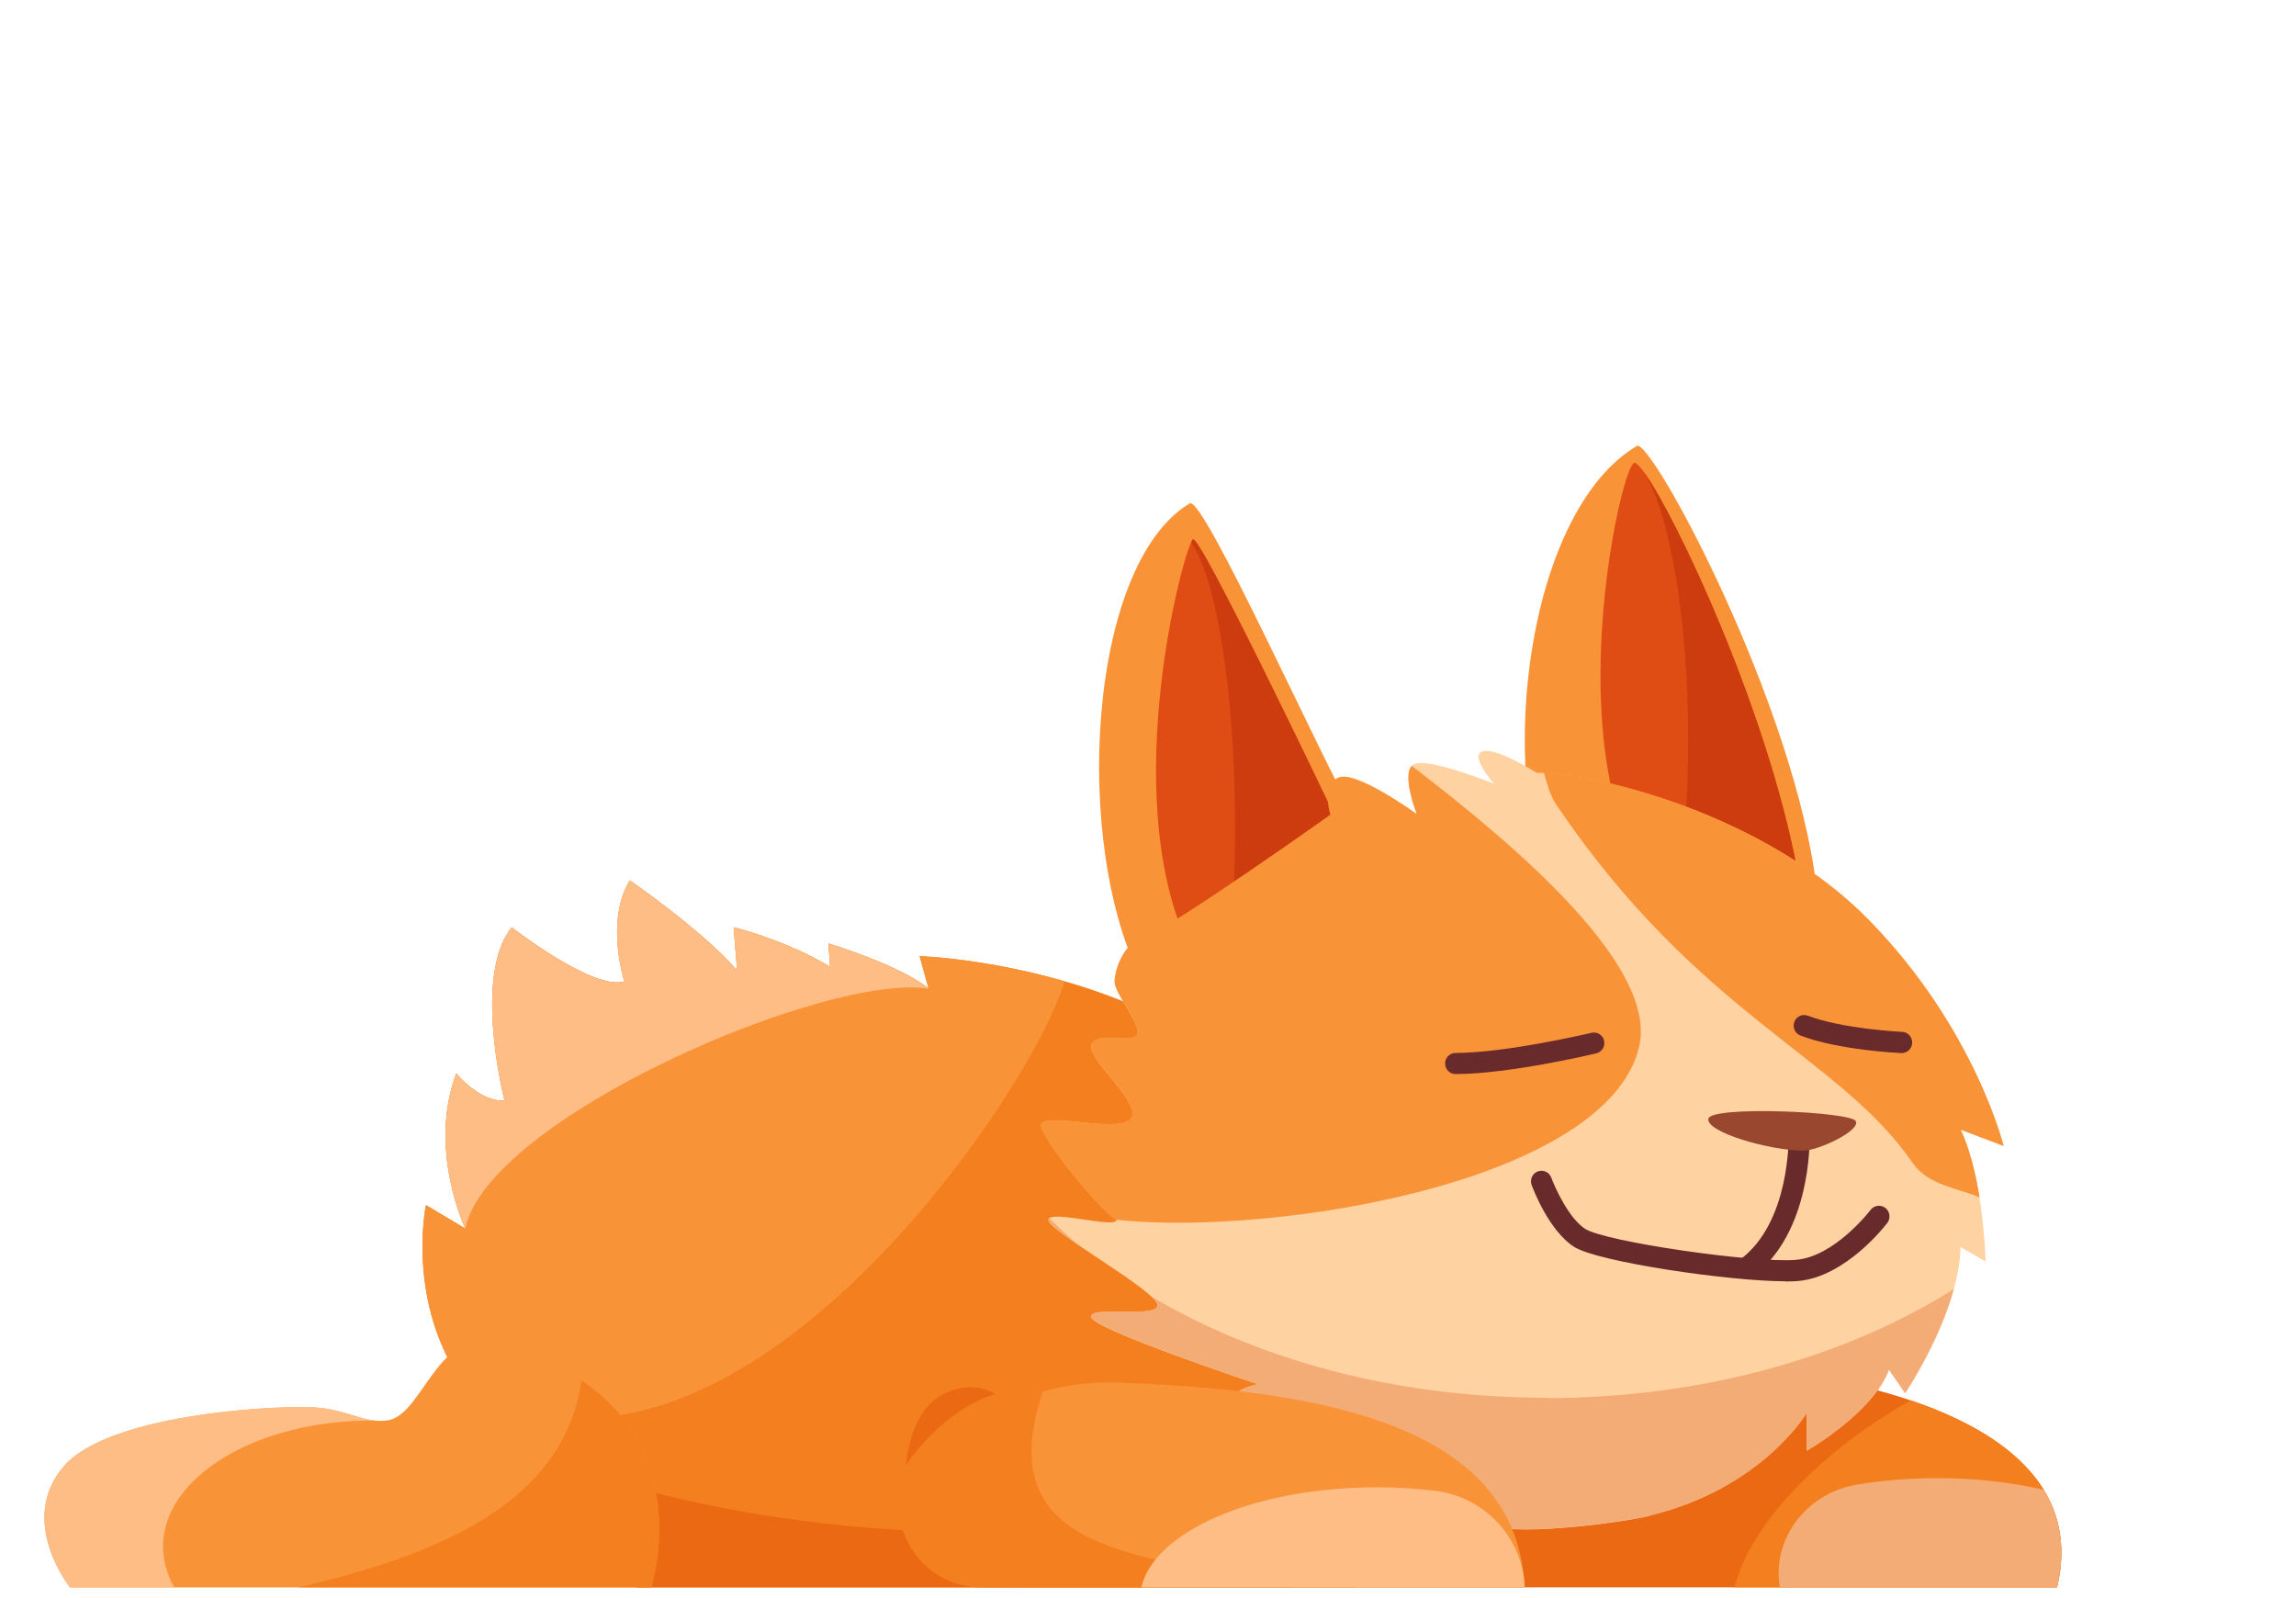
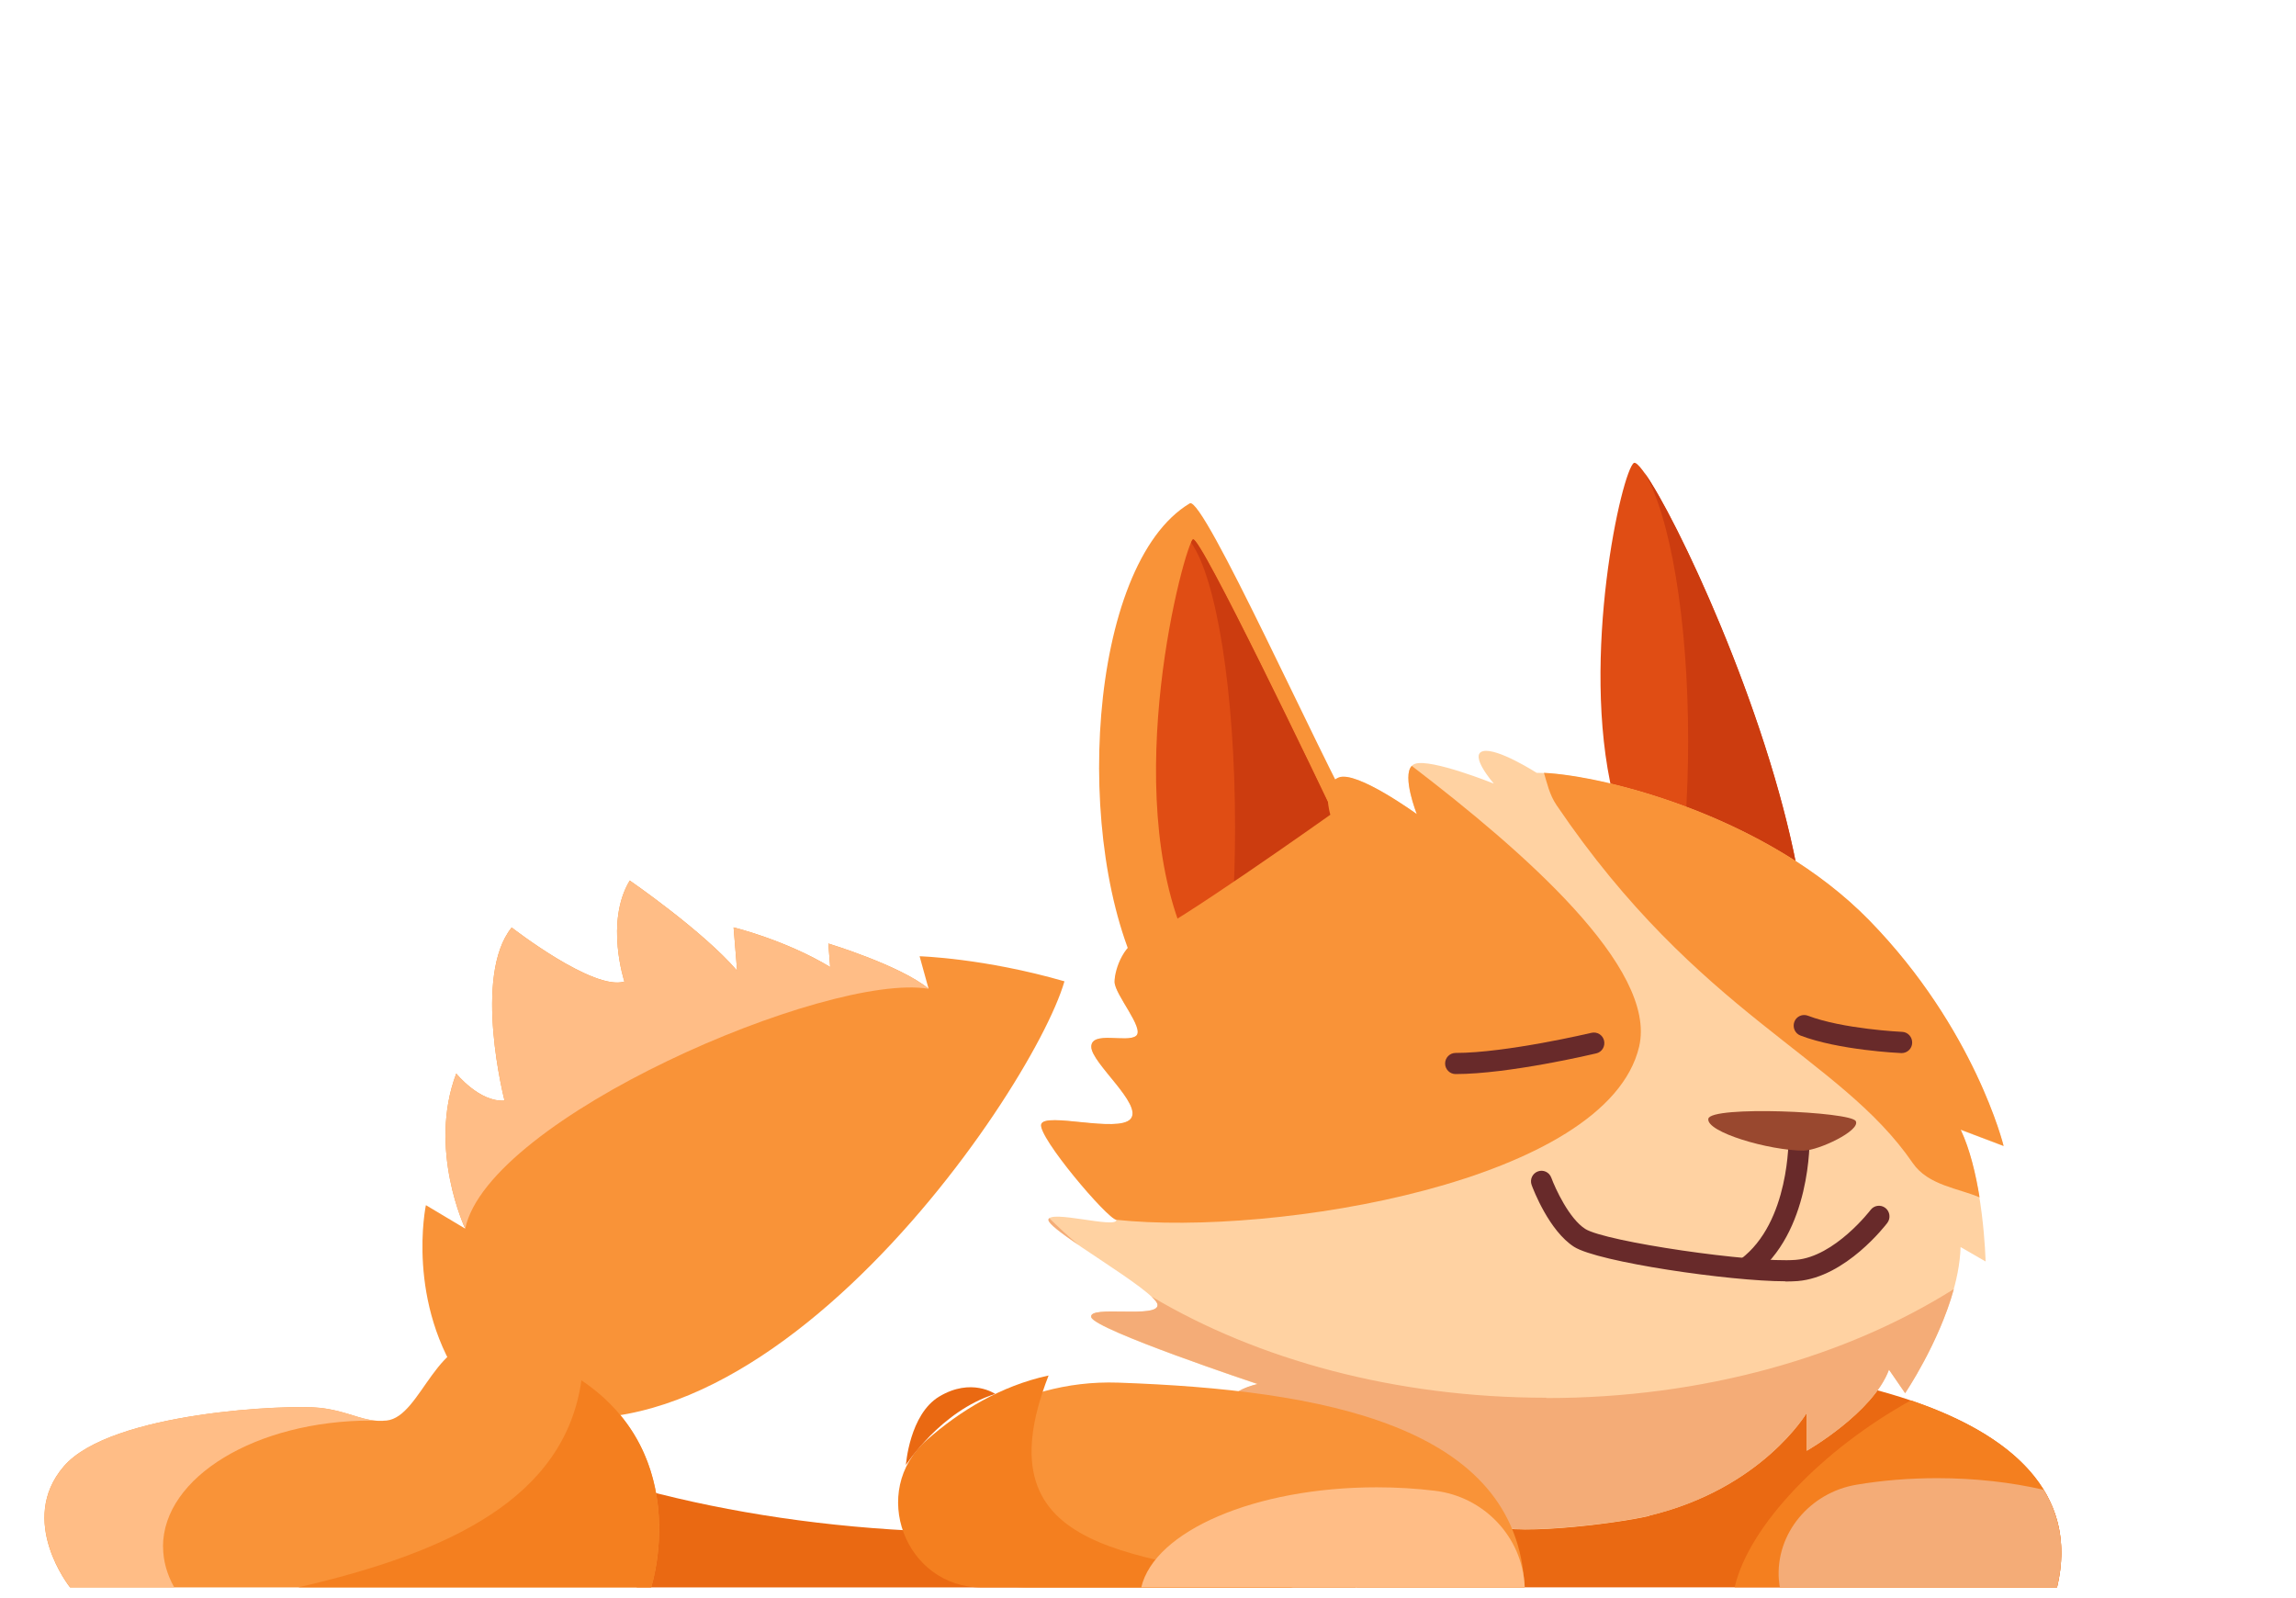
<svg xmlns="http://www.w3.org/2000/svg" width="181" height="126" viewBox="0 0 181 126" fill="none">
  <g clip-path="url(#clip0_2595_1179)">
    <path d="M90.028 77.302C84.528 66.68 85.699 44.529 93.793 39.681C94.854 39.044 104.059 59.633 107.091 64.948L90.036 77.311L90.028 77.302Z" fill="#F99338" />
-     <path d="M40.49 113.192C31.183 106.23 33.584 94.997 33.584 94.997L36.683 96.848C36.683 96.848 33.718 90.59 35.975 84.621C35.975 84.621 37.812 86.897 39.782 86.752C39.782 86.752 37.247 76.946 40.346 73.108C40.346 73.108 46.789 78.126 49.232 77.37C49.232 77.37 47.682 72.684 49.653 69.406C49.653 69.406 55.43 73.388 58.117 76.513L57.839 73.1C57.839 73.1 61.932 74.093 65.453 76.224L65.309 74.373C65.309 74.373 70.952 76.08 73.209 77.931L72.502 75.375C72.502 75.375 82.516 75.664 91.965 80.495L100.985 84.333L106.906 125.13H50.217L40.49 113.192Z" fill="#F47F1F" />
    <path d="M77.85 120.818C61.368 120.818 46.503 117.37 35.992 111.852C37.045 113.21 38.502 114.543 40.481 115.715L50.209 125.139H106.897L105.457 117.319C97.254 119.553 87.855 120.818 77.85 120.818Z" fill="#EA6912" />
    <path d="M83.922 77.363C77.581 75.529 72.494 75.385 72.494 75.385L73.201 77.941C70.944 76.09 65.301 74.383 65.301 74.383L65.445 76.234C61.916 74.103 57.831 73.109 57.831 73.109L58.109 76.523C55.431 73.398 49.645 69.416 49.645 69.416C47.674 72.685 49.224 77.38 49.224 77.38C46.781 78.136 40.338 73.118 40.338 73.118C37.239 76.956 39.774 86.762 39.774 86.762C37.803 86.907 35.967 84.631 35.967 84.631C33.71 90.6 36.675 96.858 36.675 96.858L33.575 95.007C33.575 95.007 31.942 102.708 36.658 109.313C57.401 121.378 81.286 86.423 83.914 77.363H83.922Z" fill="#F99338" />
    <path d="M73.201 77.941C70.944 76.09 65.301 74.383 65.301 74.383L65.444 76.234C61.915 74.103 57.831 73.109 57.831 73.109L58.108 76.523C55.43 73.398 49.644 69.416 49.644 69.416C47.673 72.685 49.223 77.38 49.223 77.38C46.781 78.136 40.338 73.118 40.338 73.118C37.239 76.956 39.774 86.762 39.774 86.762C37.803 86.907 35.967 84.631 35.967 84.631C33.71 90.6 36.674 96.858 36.674 96.858C38.51 88.112 65.242 76.633 73.192 77.949L73.201 77.941Z" fill="#FFBD86" />
    <path d="M162.163 125.138H106.939C106.939 125.138 114.654 107.147 129.603 107.3C143.702 107.444 165.473 111.222 162.163 125.138Z" fill="#EA6912" />
    <path d="M150.642 110.398C143.744 114.211 137.874 120.231 136.745 125.138H162.163C163.965 117.59 158.381 113.022 150.642 110.398Z" fill="#F47F1F" />
    <path d="M140.241 124.561C140.257 124.757 140.274 124.943 140.308 125.13H162.163C162.879 122.116 162.416 119.577 161.11 117.446C158.575 116.86 155.729 116.529 152.722 116.529C150.49 116.529 148.343 116.708 146.338 117.047C142.717 117.659 139.954 120.859 140.232 124.561H140.241Z" fill="#F4AC77" />
    <path d="M51.346 125.139H5.522C5.522 125.139 1.327 119.9 5.033 115.595C8.747 111.291 22.837 110.705 25.255 110.993C27.68 111.282 28.657 112.174 30.468 111.987C33.289 111.698 34.418 104.736 38.923 105.874C56.197 110.229 51.329 125.139 51.329 125.139H51.346Z" fill="#F99338" />
    <path d="M45.837 108.811C44.523 118.057 35.52 122.37 23.502 125.138H51.337C51.337 125.138 54.714 114.779 45.829 108.811H45.837Z" fill="#F47F1F" />
    <path d="M30.374 112.011C30.374 112.011 30.374 112.003 30.366 111.994C30.299 111.994 30.24 111.994 30.181 111.994C30.248 111.994 30.315 111.994 30.374 112.003V112.011Z" fill="#FFBD86" />
    <path d="M12.848 121.937C12.848 116.443 20.201 111.986 29.279 111.986C29.397 111.986 29.515 111.986 29.633 111.986C28.294 111.884 27.283 111.222 25.262 110.984C22.837 110.695 8.746 111.281 5.041 115.586C1.327 119.891 5.529 125.129 5.529 125.129H13.732C13.168 124.127 12.856 123.049 12.856 121.928L12.848 121.937Z" fill="#FFBD86" />
-     <path d="M122.411 71.122C117.829 60.084 120.533 40.199 129.039 35.156C130.159 34.494 141.546 55.61 143.213 70.078L122.411 71.122Z" fill="#F99338" />
    <path d="M128.811 36.489C127.86 37.058 124.541 51.806 127.152 62.657L141.655 68.465C138.859 53.81 129.763 35.929 128.803 36.498L128.811 36.489Z" fill="#E04D14" />
    <path d="M141.664 68.456C139.247 55.797 132.13 40.726 129.62 37.236C131.65 40.599 133.082 48.8 133.082 58.403C133.082 60.679 132.997 62.869 132.854 64.941L141.664 68.465V68.456Z" fill="#CC3C0F" />
    <path d="M94.045 42.518C93.422 42.874 88.099 62.242 93.599 74.366L105.912 65.79C103.815 61.392 94.609 42.187 94.045 42.518Z" fill="#E04D14" />
    <path d="M97.363 65.222C97.363 67.54 97.296 69.773 97.161 71.887L105.912 65.79C103.815 61.392 94.609 42.187 94.045 42.518C94.011 42.535 93.953 42.628 93.894 42.773C95.898 45.575 97.363 54.566 97.363 65.222Z" fill="#CC3C0F" />
    <path d="M130.025 119.476C138.91 117.345 142.43 111.376 142.43 111.376V114.365C142.43 114.365 147.652 111.376 148.915 107.971L150.187 109.822C150.187 109.822 154.415 103.565 154.558 98.309L156.529 99.447C156.529 99.447 156.386 92.909 154.558 89.071L157.944 90.353C157.944 90.353 155.687 81.116 147.366 72.583C139.045 64.05 125.51 60.925 121.139 60.925C121.139 60.925 118.04 58.938 116.911 59.218C115.783 59.507 117.762 61.774 117.762 61.774C117.762 61.774 112.827 59.787 111.555 60.212C110.283 60.636 111.698 64.194 111.698 64.194C111.698 64.194 106.948 60.738 105.542 61.307C104.135 61.876 105.449 64.72 105.449 64.72C105.449 64.72 92.1 74.289 90.407 74.714C88.714 75.138 87.872 76.42 87.872 77.414C87.872 78.407 90.272 81.107 89.565 81.676C88.858 82.245 86.036 81.251 86.036 82.534C86.036 83.816 90.121 87.085 89.135 88.222C88.15 89.36 82.364 87.653 82.086 88.647C81.808 89.64 88.007 95.473 88.007 96.178C88.007 96.883 82.65 95.32 82.65 96.178C82.65 97.035 91.115 101.722 91.249 102.86C91.393 103.998 85.75 102.86 86.028 103.853C86.314 104.847 99.141 109.118 99.141 109.118C99.141 109.118 96.606 109.686 97.17 110.68C97.734 111.673 107.883 112.531 107.883 112.531C107.883 112.531 104.354 113.813 105.062 114.382C105.769 114.951 112.397 114.806 112.397 114.806C112.397 114.806 109.719 116.368 110.14 116.937C110.325 117.184 112.498 117.243 114.915 117.235C116.288 117.235 117.568 118.364 117.383 119.731C117.366 119.85 117.391 119.96 117.476 120.07C118.326 121.208 127.296 120.155 130.025 119.502V119.476Z" fill="#FFD2A2" />
    <path d="M82.718 96.025C82.676 96.059 82.65 96.11 82.65 96.161C82.65 96.458 83.669 97.214 85.009 98.131C84.2 97.452 83.442 96.747 82.709 96.025H82.718Z" fill="#F4AC77" />
    <path d="M121.897 110.188C109.997 110.188 99.124 107.174 90.786 102.215C91.064 102.479 91.232 102.691 91.249 102.844C91.392 103.981 85.75 102.844 86.028 103.837C86.314 104.831 99.141 109.101 99.141 109.101C99.141 109.101 96.606 109.67 97.17 110.664C97.734 111.657 107.883 112.514 107.883 112.514C107.883 112.514 104.354 113.797 105.061 114.365C105.769 114.934 112.397 114.79 112.397 114.79C112.397 114.79 109.719 116.352 110.14 116.921C110.325 117.167 112.498 117.227 114.915 117.218C116.288 117.218 117.568 118.348 117.383 119.714C117.366 119.833 117.391 119.944 117.475 120.054C118.326 121.192 127.296 120.139 130.024 119.485C138.91 117.354 142.43 111.385 142.43 111.385V114.374C142.43 114.374 147.652 111.385 148.915 107.981L150.187 109.831C150.187 109.831 152.857 105.883 154.027 101.621C145.563 106.953 134.286 110.214 121.897 110.214V110.188Z" fill="#F4AC77" />
    <path d="M147.374 72.564C139.381 64.371 126.588 61.162 121.712 60.924C121.956 61.714 122.141 62.639 122.706 63.471C133.932 80.053 145.024 83.271 150.785 91.685C151.998 93.451 154.389 93.672 156.057 94.394C155.762 92.577 155.299 90.59 154.566 89.053L157.952 90.335C157.952 90.335 155.695 81.097 147.374 72.564Z" fill="#F99338" />
    <path d="M111.294 60.373C110.51 61.197 111.69 64.177 111.69 64.177C111.69 64.177 106.939 60.721 105.533 61.29C104.127 61.859 104.876 64.228 104.876 64.228C104.876 64.228 91.999 73.372 90.306 73.797C88.613 74.221 87.864 76.403 87.864 77.397C87.864 78.39 90.264 81.09 89.556 81.659C88.849 82.228 86.028 81.234 86.028 82.516C86.028 83.799 90.112 87.067 89.127 88.205C88.141 89.343 82.356 87.636 82.078 88.63C81.8 89.623 87.299 96.093 87.998 96.161C100.454 97.485 126.698 93.181 129.216 82.516C130.681 76.301 120.002 67.038 111.285 60.373H111.294Z" fill="#F99338" />
    <path d="M114.747 84.672C114.292 84.672 113.922 84.298 113.922 83.84C113.922 83.381 114.292 83.007 114.747 83.007C118.739 83.007 125.393 81.437 125.46 81.42C125.906 81.318 126.353 81.59 126.454 82.04C126.555 82.49 126.285 82.94 125.839 83.041C125.561 83.109 118.925 84.672 114.747 84.672Z" fill="#682A2A" />
    <path d="M149.909 83.018C149.909 83.018 149.883 83.018 149.875 83.018C149.673 83.009 144.94 82.788 141.933 81.634C141.503 81.472 141.293 80.989 141.453 80.555C141.613 80.122 142.093 79.91 142.522 80.072C145.276 81.124 149.9 81.345 149.951 81.345C150.406 81.362 150.759 81.753 150.742 82.22C150.726 82.67 150.355 83.018 149.917 83.018H149.909Z" fill="#682A2A" />
    <path d="M140.738 101.008C136.358 101.008 125.965 99.488 124.087 98.291C122.125 97.034 120.879 93.791 120.744 93.418C120.584 92.984 120.803 92.509 121.232 92.348C121.662 92.186 122.133 92.407 122.293 92.84C122.605 93.689 123.7 96.075 124.972 96.882C126.547 97.884 138.186 99.59 141.572 99.319C144.637 99.072 147.442 95.413 147.467 95.379C147.745 95.014 148.267 94.946 148.629 95.226C148.991 95.506 149.059 96.033 148.789 96.398C148.654 96.576 145.513 100.677 141.715 100.991C141.445 101.008 141.117 101.025 140.755 101.025L140.738 101.008Z" fill="#682A2A" />
    <path d="M137.689 100.787C137.436 100.787 137.183 100.668 137.023 100.447C136.754 100.074 136.83 99.556 137.2 99.276C141.116 96.355 140.998 89.707 140.998 89.639C140.99 89.18 141.344 88.798 141.807 88.781C142.262 88.773 142.641 89.129 142.658 89.597C142.658 89.902 142.801 97.179 138.185 100.617C138.034 100.728 137.865 100.779 137.697 100.779L137.689 100.787Z" fill="#682A2A" />
    <path d="M142.228 90.709C139.449 90.709 134.48 89.24 134.673 88.195C134.867 87.151 145.9 87.626 146.296 88.382C146.692 89.138 143.331 90.7 142.22 90.7L142.228 90.709Z" fill="#99482F" />
    <path d="M120.187 125.139H80.848C73.58 125.139 70.918 115.324 77.269 111.766C80.393 110.009 84.04 108.854 88.158 108.998C104.177 109.559 119.64 112.335 120.187 125.148V125.139Z" fill="#F99338" />
    <path d="M82.65 108.438C78.877 109.261 75.677 111.222 73.058 113.523C68.476 117.539 71.34 125.147 77.412 125.147H101.945C90.331 122.404 77.016 122.939 82.659 108.446L82.65 108.438Z" fill="#F47F1F" />
    <path d="M89.961 125.138H120.196C120.196 125.138 120.196 125.087 120.196 125.061C120.011 121.147 116.97 117.98 113.113 117.522C111.648 117.343 110.115 117.25 108.532 117.25C98.922 117.25 91.005 120.706 89.969 125.138H89.961Z" fill="#FFBD86" />
    <path d="M78.456 109.89C74.144 111.232 71.415 115.494 71.415 115.494C71.415 115.494 71.693 111.503 74.043 110.094C76.578 108.574 78.456 109.89 78.456 109.89Z" fill="#EA6912" />
  </g>
  <defs>
    <clipPath id="clip0_2595_1179">
      <rect width="159" height="90" fill="white" transform="translate(3.5 35.139)" />
    </clipPath>
  </defs>
</svg>